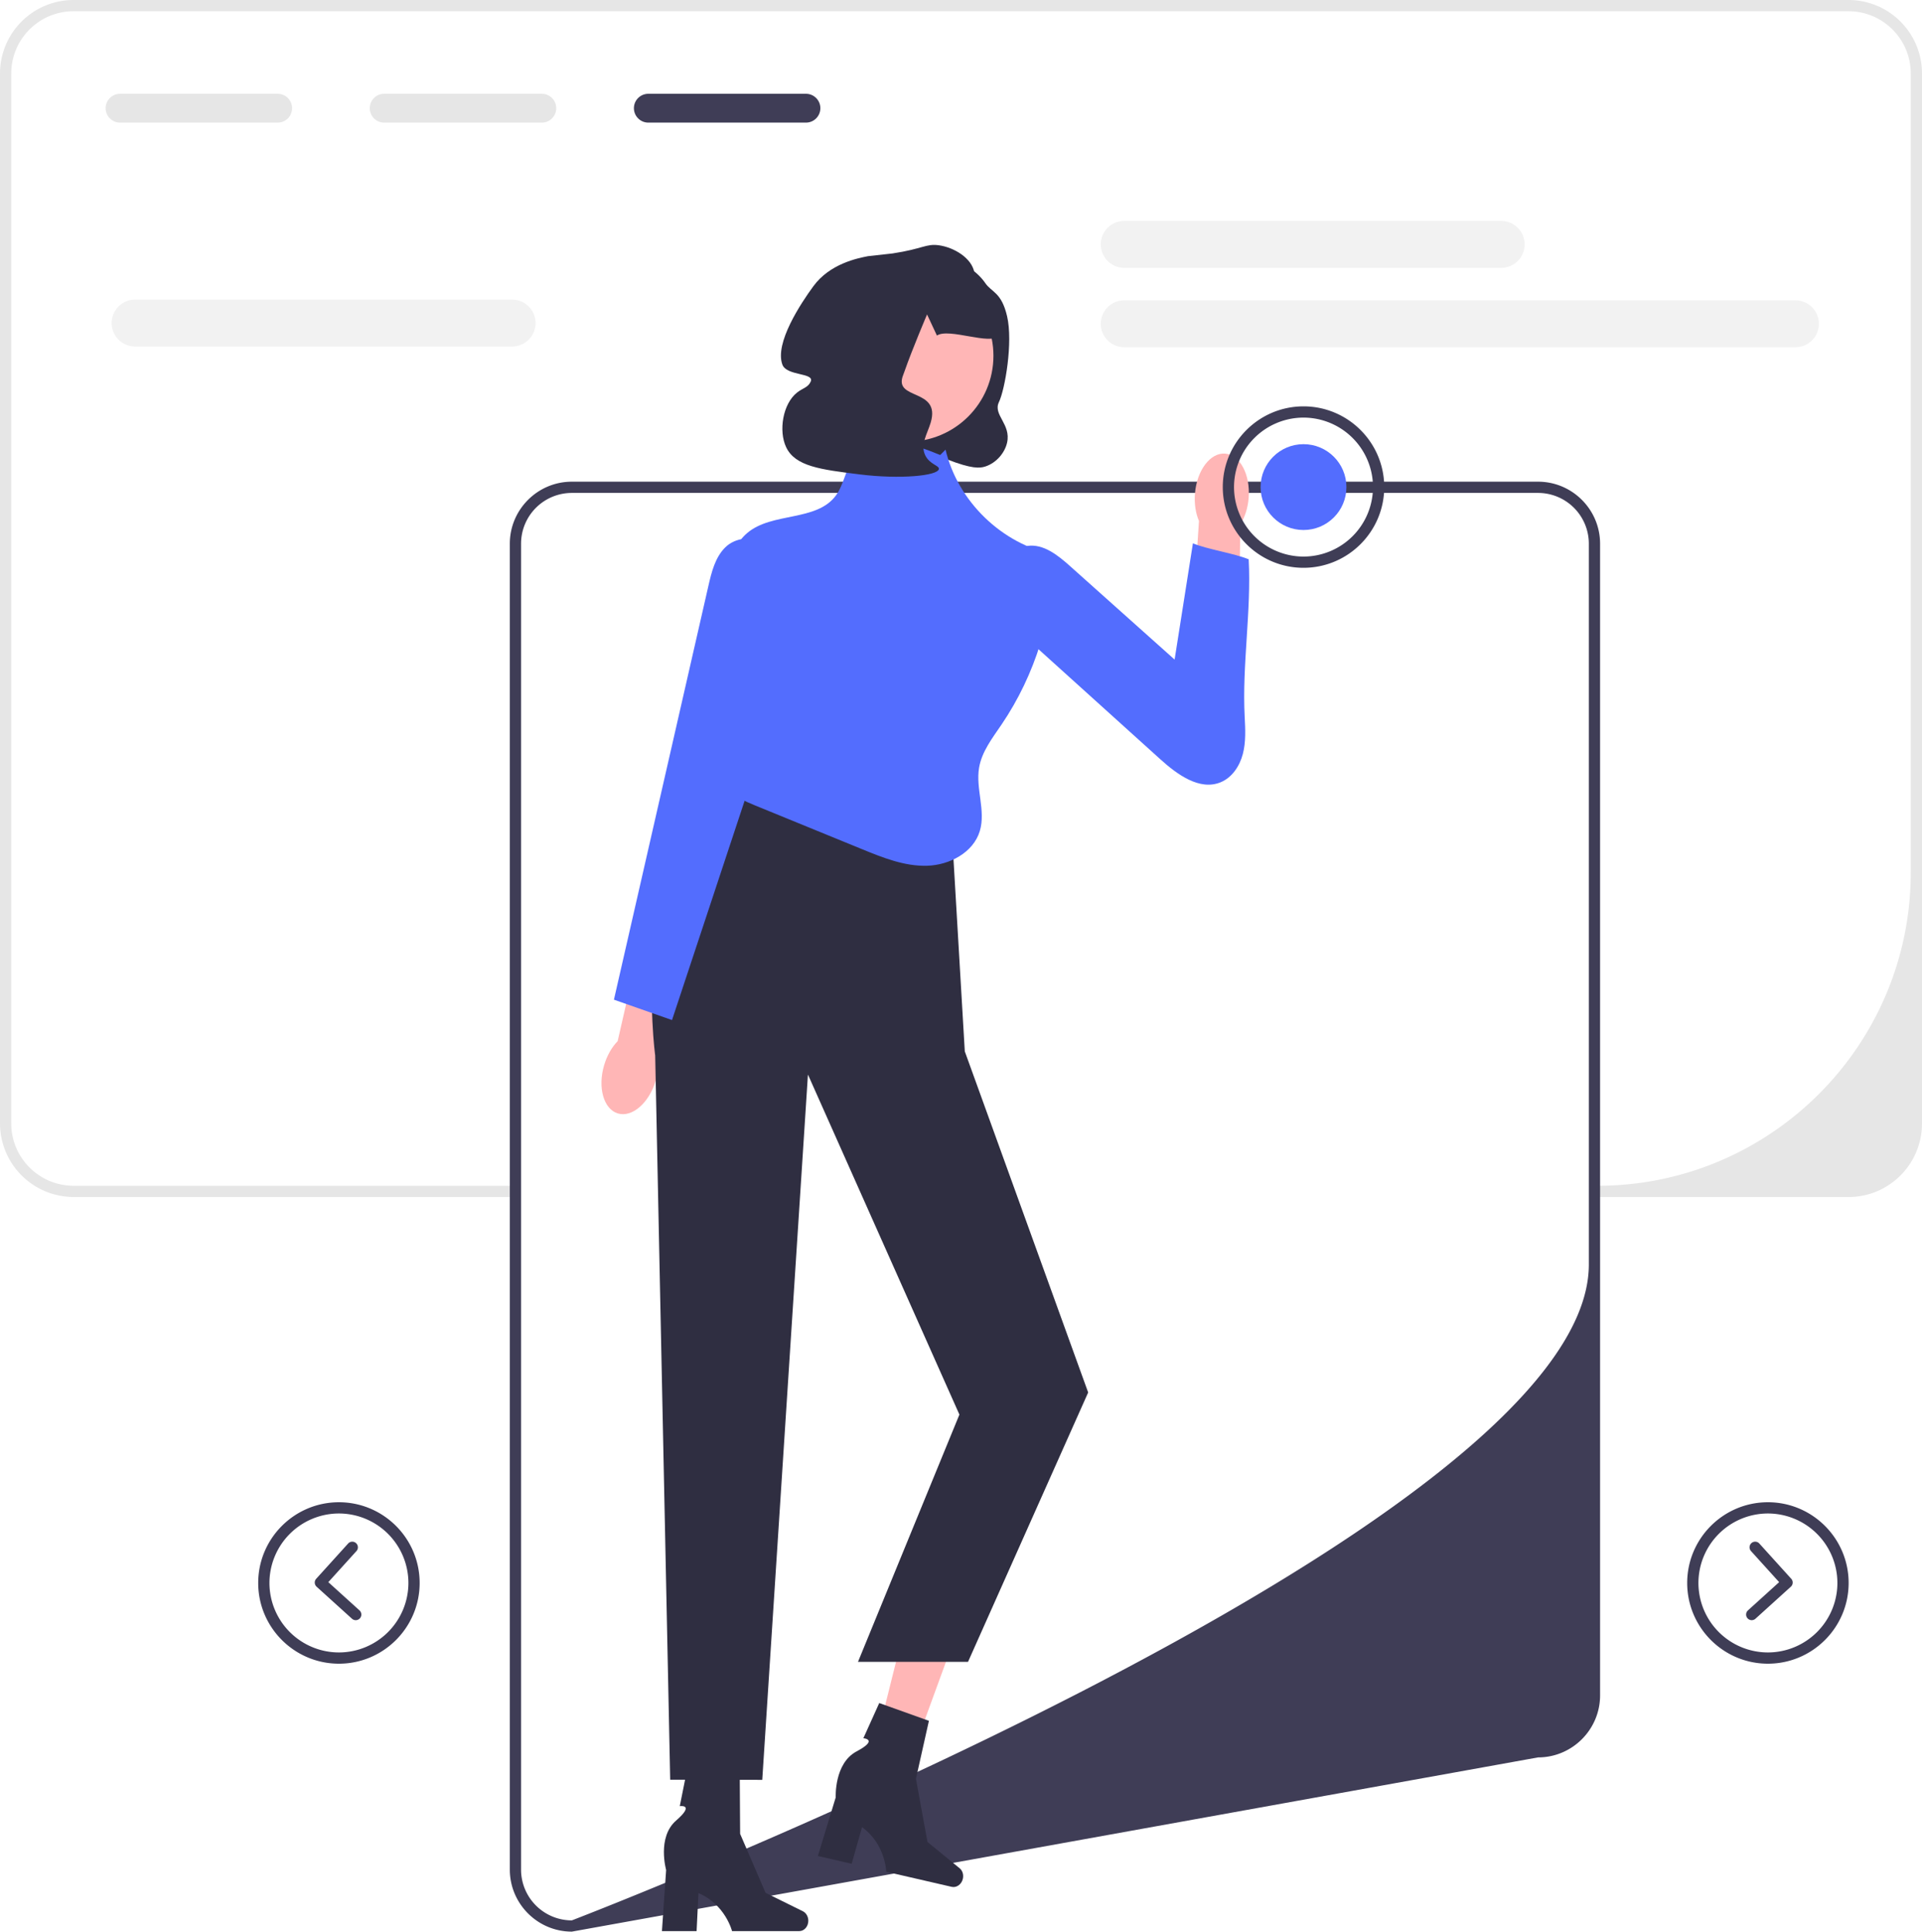
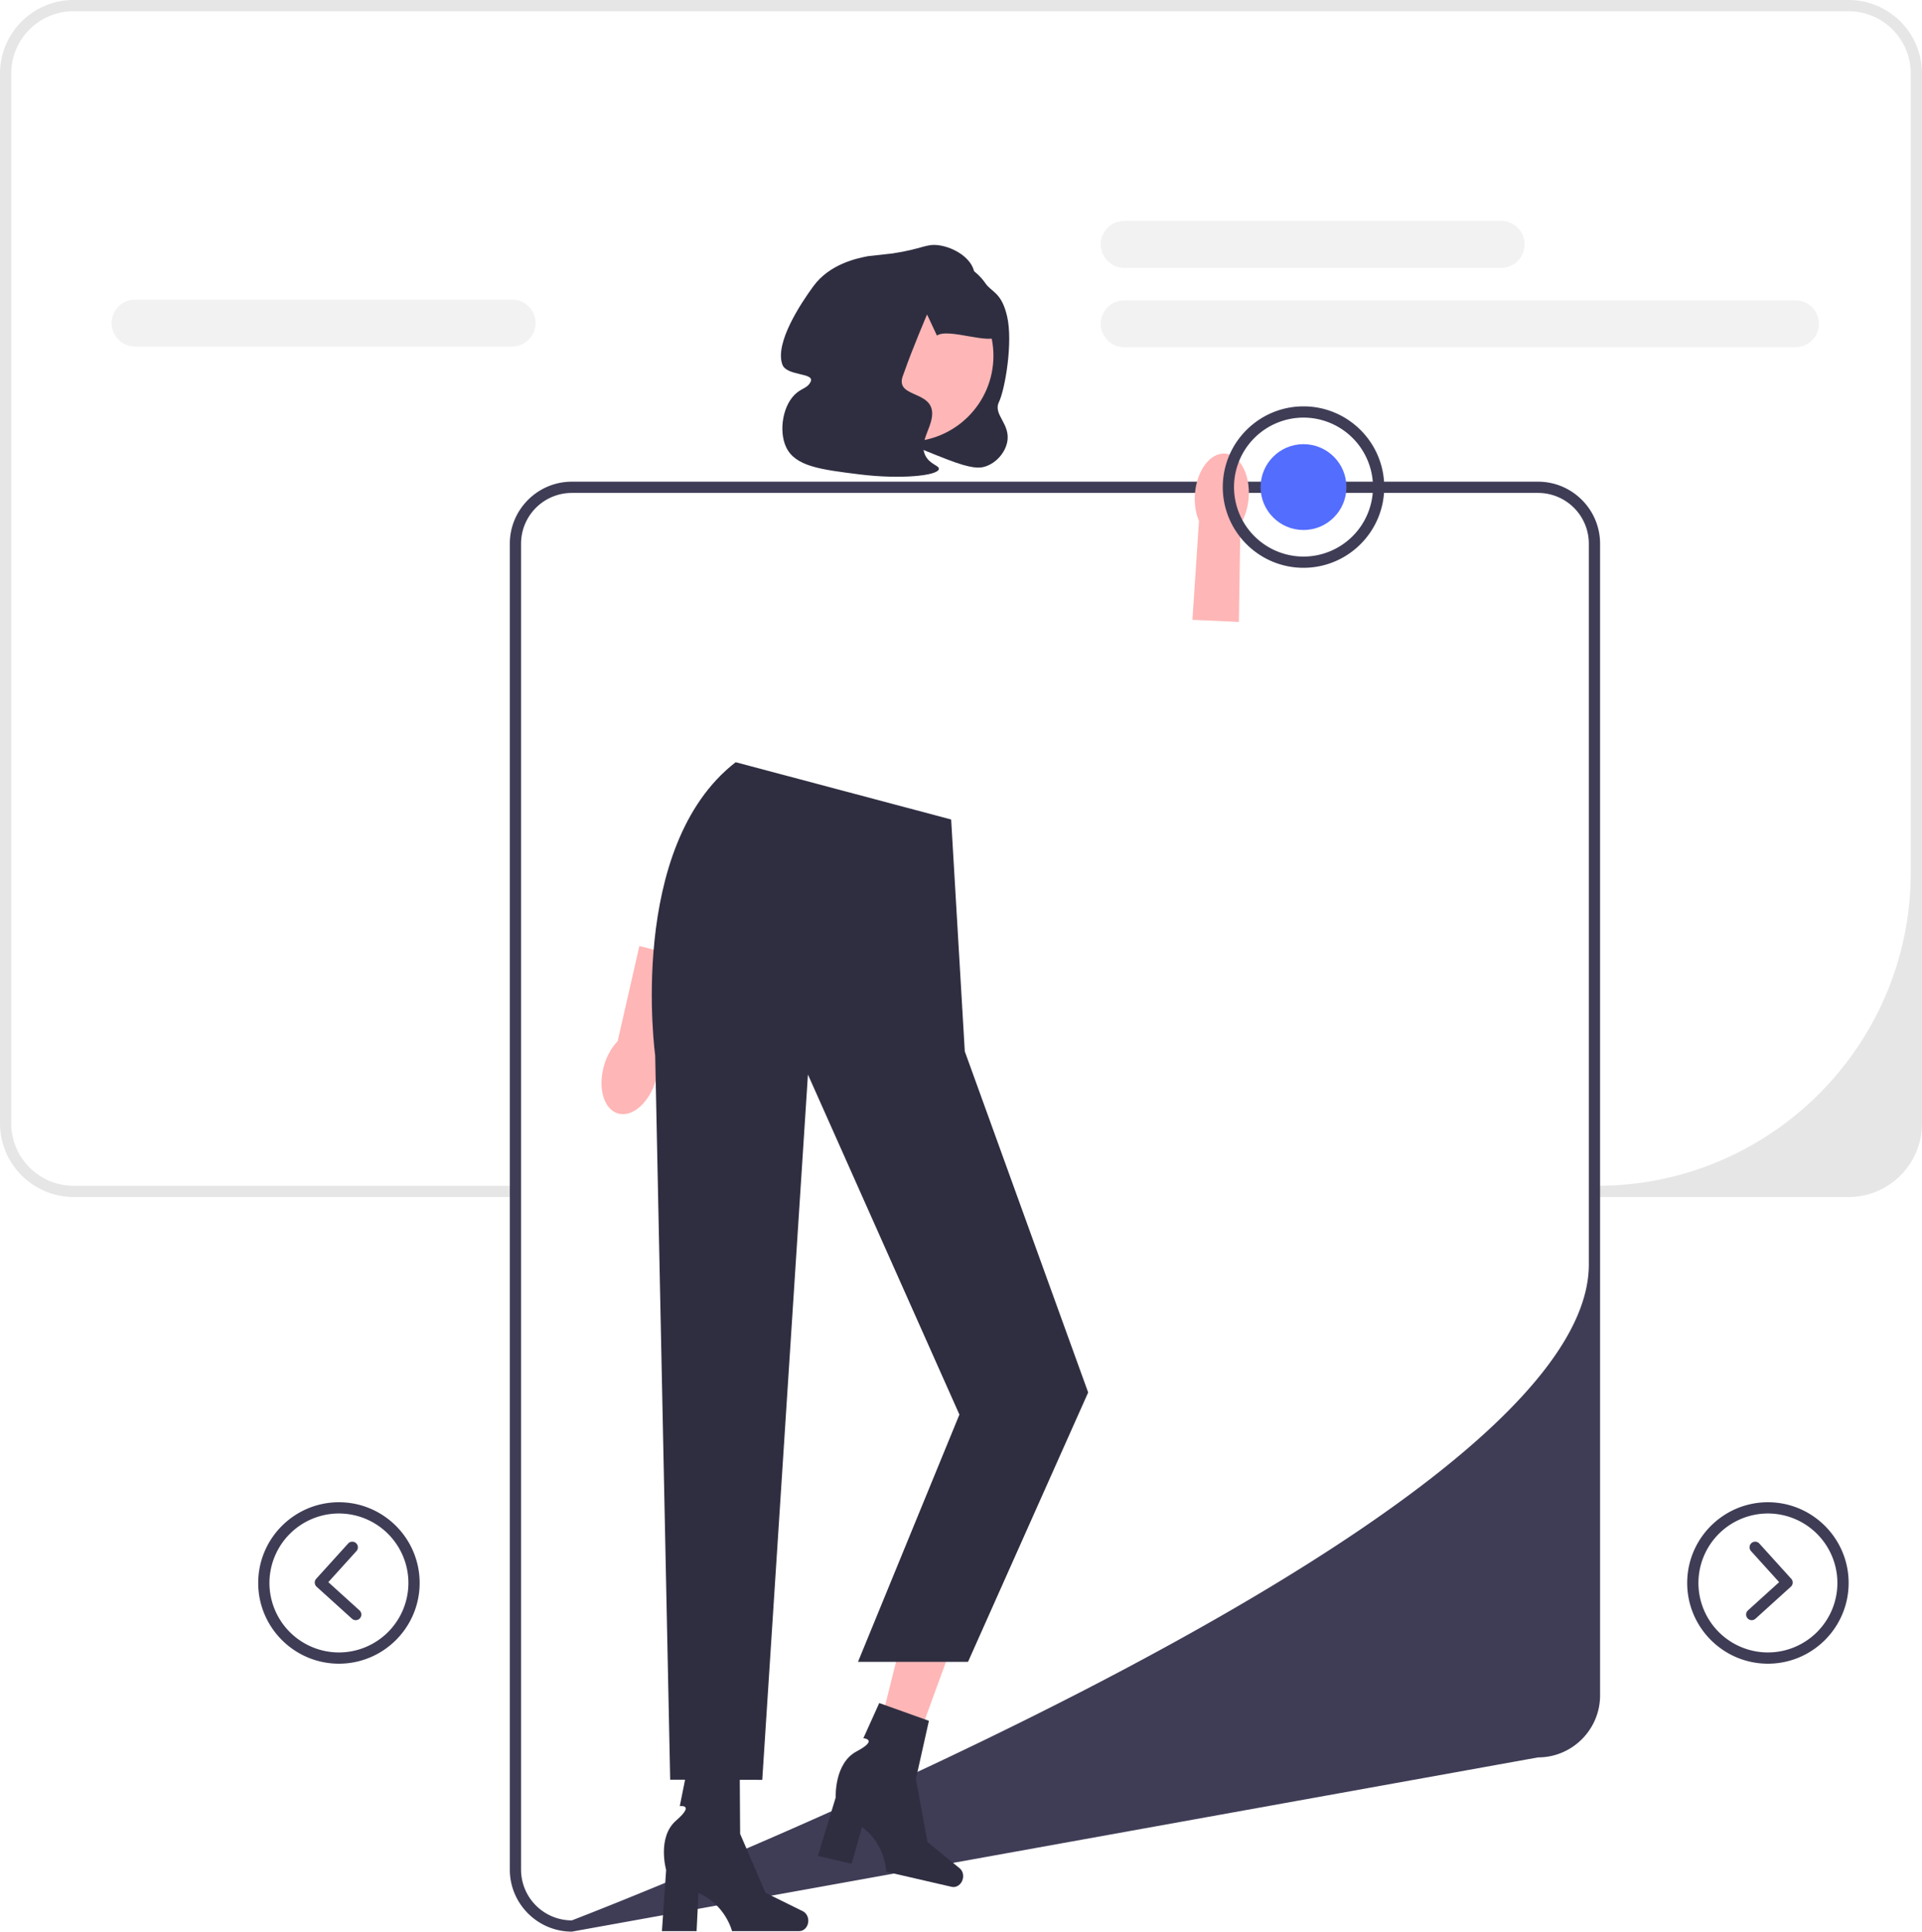
<svg xmlns="http://www.w3.org/2000/svg" height="343.711" width="342">
  <path d="M328.91 0H13.1C5.865 0 0 5.865 0 13.1v186.8a13.11 13.11 0 0 0 12.22 13.06 8.5 8.5 0 0 0 .88.04h78.617v-2H13.1a8.5 8.5 0 0 1-.88-.04C6.51 210.51 2 205.72 2 199.9V13.09C2 6.965 6.965 2 13.09 2h315.82C335.035 2 340 6.965 340 13.09v142.13c0 30.806-24.974 55.78-55.78 55.78h0v2h44.69c7.229 0 13.09-5.861 13.09-13.09V13.09C342 5.861 336.139 0 328.91 0z" fill="#e6e6e6" />
  <path d="M267.125 47.659H200.04a4.18 4.18 0 0 1-4.174-4.174 4.18 4.18 0 0 1 4.174-4.174h67.085a4.18 4.18 0 0 1 4.174 4.174 4.18 4.18 0 0 1-4.174 4.174zm-176 14H24.04a4.18 4.18 0 0 1-4.174-4.174 4.18 4.18 0 0 1 4.174-4.174h67.085a4.18 4.18 0 0 1 4.174 4.174 4.18 4.18 0 0 1-4.174 4.174zm228.353.127H200.04a4.18 4.18 0 0 1-4.174-4.174 4.18 4.18 0 0 1 4.174-4.174h119.438a4.18 4.18 0 0 1 4.174 4.174 4.18 4.18 0 0 1-4.174 4.174z" fill="#f2f2f2" />
  <path d="M90.717 332.671V96.751c0-6.087 4.952-11.04 11.04-11.04h171.92c6.087 0 11.04 4.953 11.04 11.04v204.92c0 6.087-4.953 11.04-11.04 11.04l-171.92 31c-6.088 0-11.04-4.953-11.04-11.04zm192-235.92a9.04 9.04 0 0 0-9.04-9.04h-171.92a9.04 9.04 0 0 0-9.04 9.04v235.92a9.04 9.04 0 0 0 9.04 9.04s180.96-69.375 180.96-116.713V96.751zm31.864 199.284c-7.92 0-14.363-6.443-14.363-14.364s6.443-14.363 14.363-14.363 14.364 6.443 14.364 14.363-6.443 14.364-14.364 14.364zm0-26.727a12.38 12.38 0 0 0-12.363 12.363 12.38 12.38 0 0 0 12.363 12.364 12.38 12.38 0 0 0 12.364-12.364 12.38 12.38 0 0 0-12.364-12.363zm-2.879 18.984c-.272 0-.544-.111-.741-.329a1 1 0 0 1 .07-1.413l5.549-5.024-5.023-5.549a1 1 0 0 1 1.482-1.342l5.694 6.29a1 1 0 0 1-.07 1.412l-6.29 5.695a1 1 0 0 1-.671.259zm-251.393 7.743c-7.92 0-14.364-6.443-14.364-14.364s6.443-14.363 14.364-14.363 14.363 6.443 14.363 14.363-6.443 14.364-14.363 14.364zm0-26.727a12.38 12.38 0 0 0-12.364 12.363 12.38 12.38 0 0 0 12.364 12.364 12.38 12.38 0 0 0 12.363-12.364 12.38 12.38 0 0 0-12.363-12.363zm2.989 18.984c-.239 0-.479-.085-.671-.259l-6.29-5.695a1 1 0 0 1-.07-1.412l5.694-6.29a1 1 0 0 1 1.482 1.342l-5.023 5.549 5.549 5.024a1 1 0 0 1 .07 1.413c-.197.218-.469.329-.741.329z" fill="#3f3d56" />
-   <path d="M168.52 46.555c3.009-.178 5.599 2.071 6.796 3.815 1.147 1.673 2.879 1.601 3.883 5.894 1.078 4.61-.352 12.994-1.456 15.302-1.082 2.261 2.204 3.904 1.456 7.207-.406 1.793-1.892 3.595-3.883 4.239-.958.31-2.36.457-6.796-1.272-5.612-2.188-8.418-3.282-9.708-5.511-1.285-2.22-.013-3.361.971-9.326 1.457-8.832-.519-11.247 2.427-15.685.91-1.371 2.964-4.465 6.31-4.663z" fill="#2f2e41" />
+   <path d="M168.52 46.555c3.009-.178 5.599 2.071 6.796 3.815 1.147 1.673 2.879 1.601 3.883 5.894 1.078 4.61-.352 12.994-1.456 15.302-1.082 2.261 2.204 3.904 1.456 7.207-.406 1.793-1.892 3.595-3.883 4.239-.958.31-2.36.457-6.796-1.272-5.612-2.188-8.418-3.282-9.708-5.511-1.285-2.22-.013-3.361.971-9.326 1.457-8.832-.519-11.247 2.427-15.685.91-1.371 2.964-4.465 6.31-4.663" fill="#2f2e41" />
  <path d="M107.496 189.547c.516-1.746 1.384-3.23 2.409-4.284l3.867-16.94 8.007 2.076-4.785 16.961c.287 1.442.208 3.16-.308 4.906-1.179 3.988-4.193 6.612-6.73 5.862s-3.639-4.592-2.46-8.58h0 0zM222.185 88.598c-.143 1.815-.684 3.447-1.469 4.691l-.272 17.374-8.263-.371 1.165-17.584c-.58-1.352-.858-3.048-.715-4.863.327-4.146 2.731-7.338 5.369-7.13s4.512 3.738 4.185 7.883h0zM123.16 329.209l6.025.142 3.358-27.066-8.891-.21-.492 27.135z" fill="#ffb6b6" />
  <path d="M143.83 341.778h0c0 1.018-.722 1.843-1.613 1.843h-11.958s-1.177-4.73-5.975-6.766l-.331 6.766h-6.169l.747-10.88s-1.65-5.821 1.777-8.796.651-2.561.651-2.561l1.348-6.734 9.322 1.096.069 10.57 4.524 10.492 6.635 3.278c.591.292.973.956.973 1.691h0 0z" fill="#2f2e41" />
  <path d="M154.014 317.418l5.839 1.492 9.354-25.62-8.616-2.203-6.577 26.33z" fill="#ffb6b6" />
  <path d="M171.331 334.31h0c-.229.992-1.118 1.633-1.986 1.433l-11.653-2.687s-.084-4.874-4.302-7.936l-1.843 6.519-6.011-1.386 3.173-10.434s-.3-6.043 3.708-8.172 1.21-2.349 1.21-2.349l2.827-6.259 8.837 3.163-2.308 10.315 2.051 11.24 5.729 4.685c.51.417.733 1.151.568 1.867h0 0zm-2.083-188.489l2.427 41.259 21.953 60.692-21.38 47.939H152.67l18.047-44-26.952-60.505-8.129 125.501-16.383-.025-2.67-128.874s-5.097-37.133 14.319-52.18l38.347 10.193h0z" fill="#2f2e41" />
  <g fill="#536dfe">
-     <path d="M167.299 80.962c-2.592-1.042-5.244-2.097-8.034-2.243s-5.794.778-7.449 3.029c-1.41 1.917-1.665 4.498-3.074 6.416-3.454 4.701-11.359 2.907-15.797 6.693-4.07 3.472-3.437 9.888-1.912 15.015s3.562 10.776 1.249 15.6c-1.806 3.768-6.144 6.726-5.634 10.874.441 3.587 4.281 5.569 7.626 6.937l19.132 7.825c3.707 1.516 7.549 3.058 11.552 2.944s8.236-2.346 9.39-6.181c1.088-3.615-.758-7.529-.133-11.252.483-2.88 2.37-5.287 4.008-7.704 6.004-8.859 9.296-19.53 9.327-30.232-9.269-1.865-17.127-9.469-19.297-18.671" />
-     <path d="M180.541 111.687l25.944 23.431c3.006 2.715 6.992 5.626 10.733 4.071 2.037-.847 3.378-2.894 3.934-5.03s.444-4.38.328-6.583c-.486-9.226 1.197-18.826.712-28.052-2.585-1.072-7.34-1.77-9.926-2.842l-3.257 20.682-18.621-16.645c-2.156-1.927-4.722-3.988-7.585-3.577-2.997.43-4.998 3.584-5.148 6.608s1.099 5.925 2.371 8.672M135.758 97.17c-1.553-1.999-4.915-1.551-6.711.234s-2.435 4.393-2.998 6.862l-16.806 73.616 10.335 3.626 13.288-40.137c2.422-7.316 4.856-14.682 5.915-22.316s.676-15.633-2.378-22.709" />
-   </g>
+     </g>
  <circle cx="161.482" cy="63.303" fill="#ffb6b6" r="15.29" />
  <path d="M173.374 48.498c-.44-2.571-3.604-4.475-6.31-4.854-2.283-.319-2.858.64-8.252 1.456l-4.369.485c-1.861.367-6.772 1.334-9.708 5.339-2.205 3.009-6.925 10.1-5.521 13.95.759 2.08 5.774 1.404 5.036 3.039-.477 1.056-1.42 1.144-2.427 1.942-2.536 2.01-3.307 6.81-1.942 9.708 1.615 3.429 6.123 3.988 13.106 4.854 7.194.892 13.931.25 14.077-.971.074-.623-1.639-.803-2.427-2.427-.923-1.903.377-3.825.971-5.825 1.854-6.24-6.75-3.87-4.891-8.484.065-.162.14-.366.223-.605 1.376-3.953 4.02-10.152 4.02-10.152l1.757 3.757c2.085-1.434 9.679 1.828 11 0 2.125-2.941-4.243-10.633-4.343-11.213h0z" fill="#2f2e41" />
  <path d="M231.945 101.035c-7.92 0-14.364-6.443-14.364-14.364s6.443-14.363 14.364-14.363 14.364 6.443 14.364 14.363-6.443 14.364-14.364 14.364zm0-26.727a12.38 12.38 0 0 0-12.364 12.363 12.38 12.38 0 0 0 12.364 12.364 12.38 12.38 0 0 0 12.364-12.364 12.38 12.38 0 0 0-12.364-12.363z" fill="#3f3d56" />
  <circle cx="231.945" cy="86.672" fill="#536dfe" r="7.636" />
  <g fill="#e6e6e6">
    <use href="#B" />
    <use href="#B" x="47" />
  </g>
  <use fill="#3f3d56" href="#B" x="94" />
  <defs>
-     <path d="M49.416 16.689h-28.06c-1.41 0-2.56 1.15-2.56 2.56 0 1.42 1.15 2.57 2.56 2.57h28.06c1.41 0 2.56-1.15 2.56-2.57 0-1.41-1.15-2.56-2.56-2.56z" id="B" />
-   </defs>
+     </defs>
</svg>